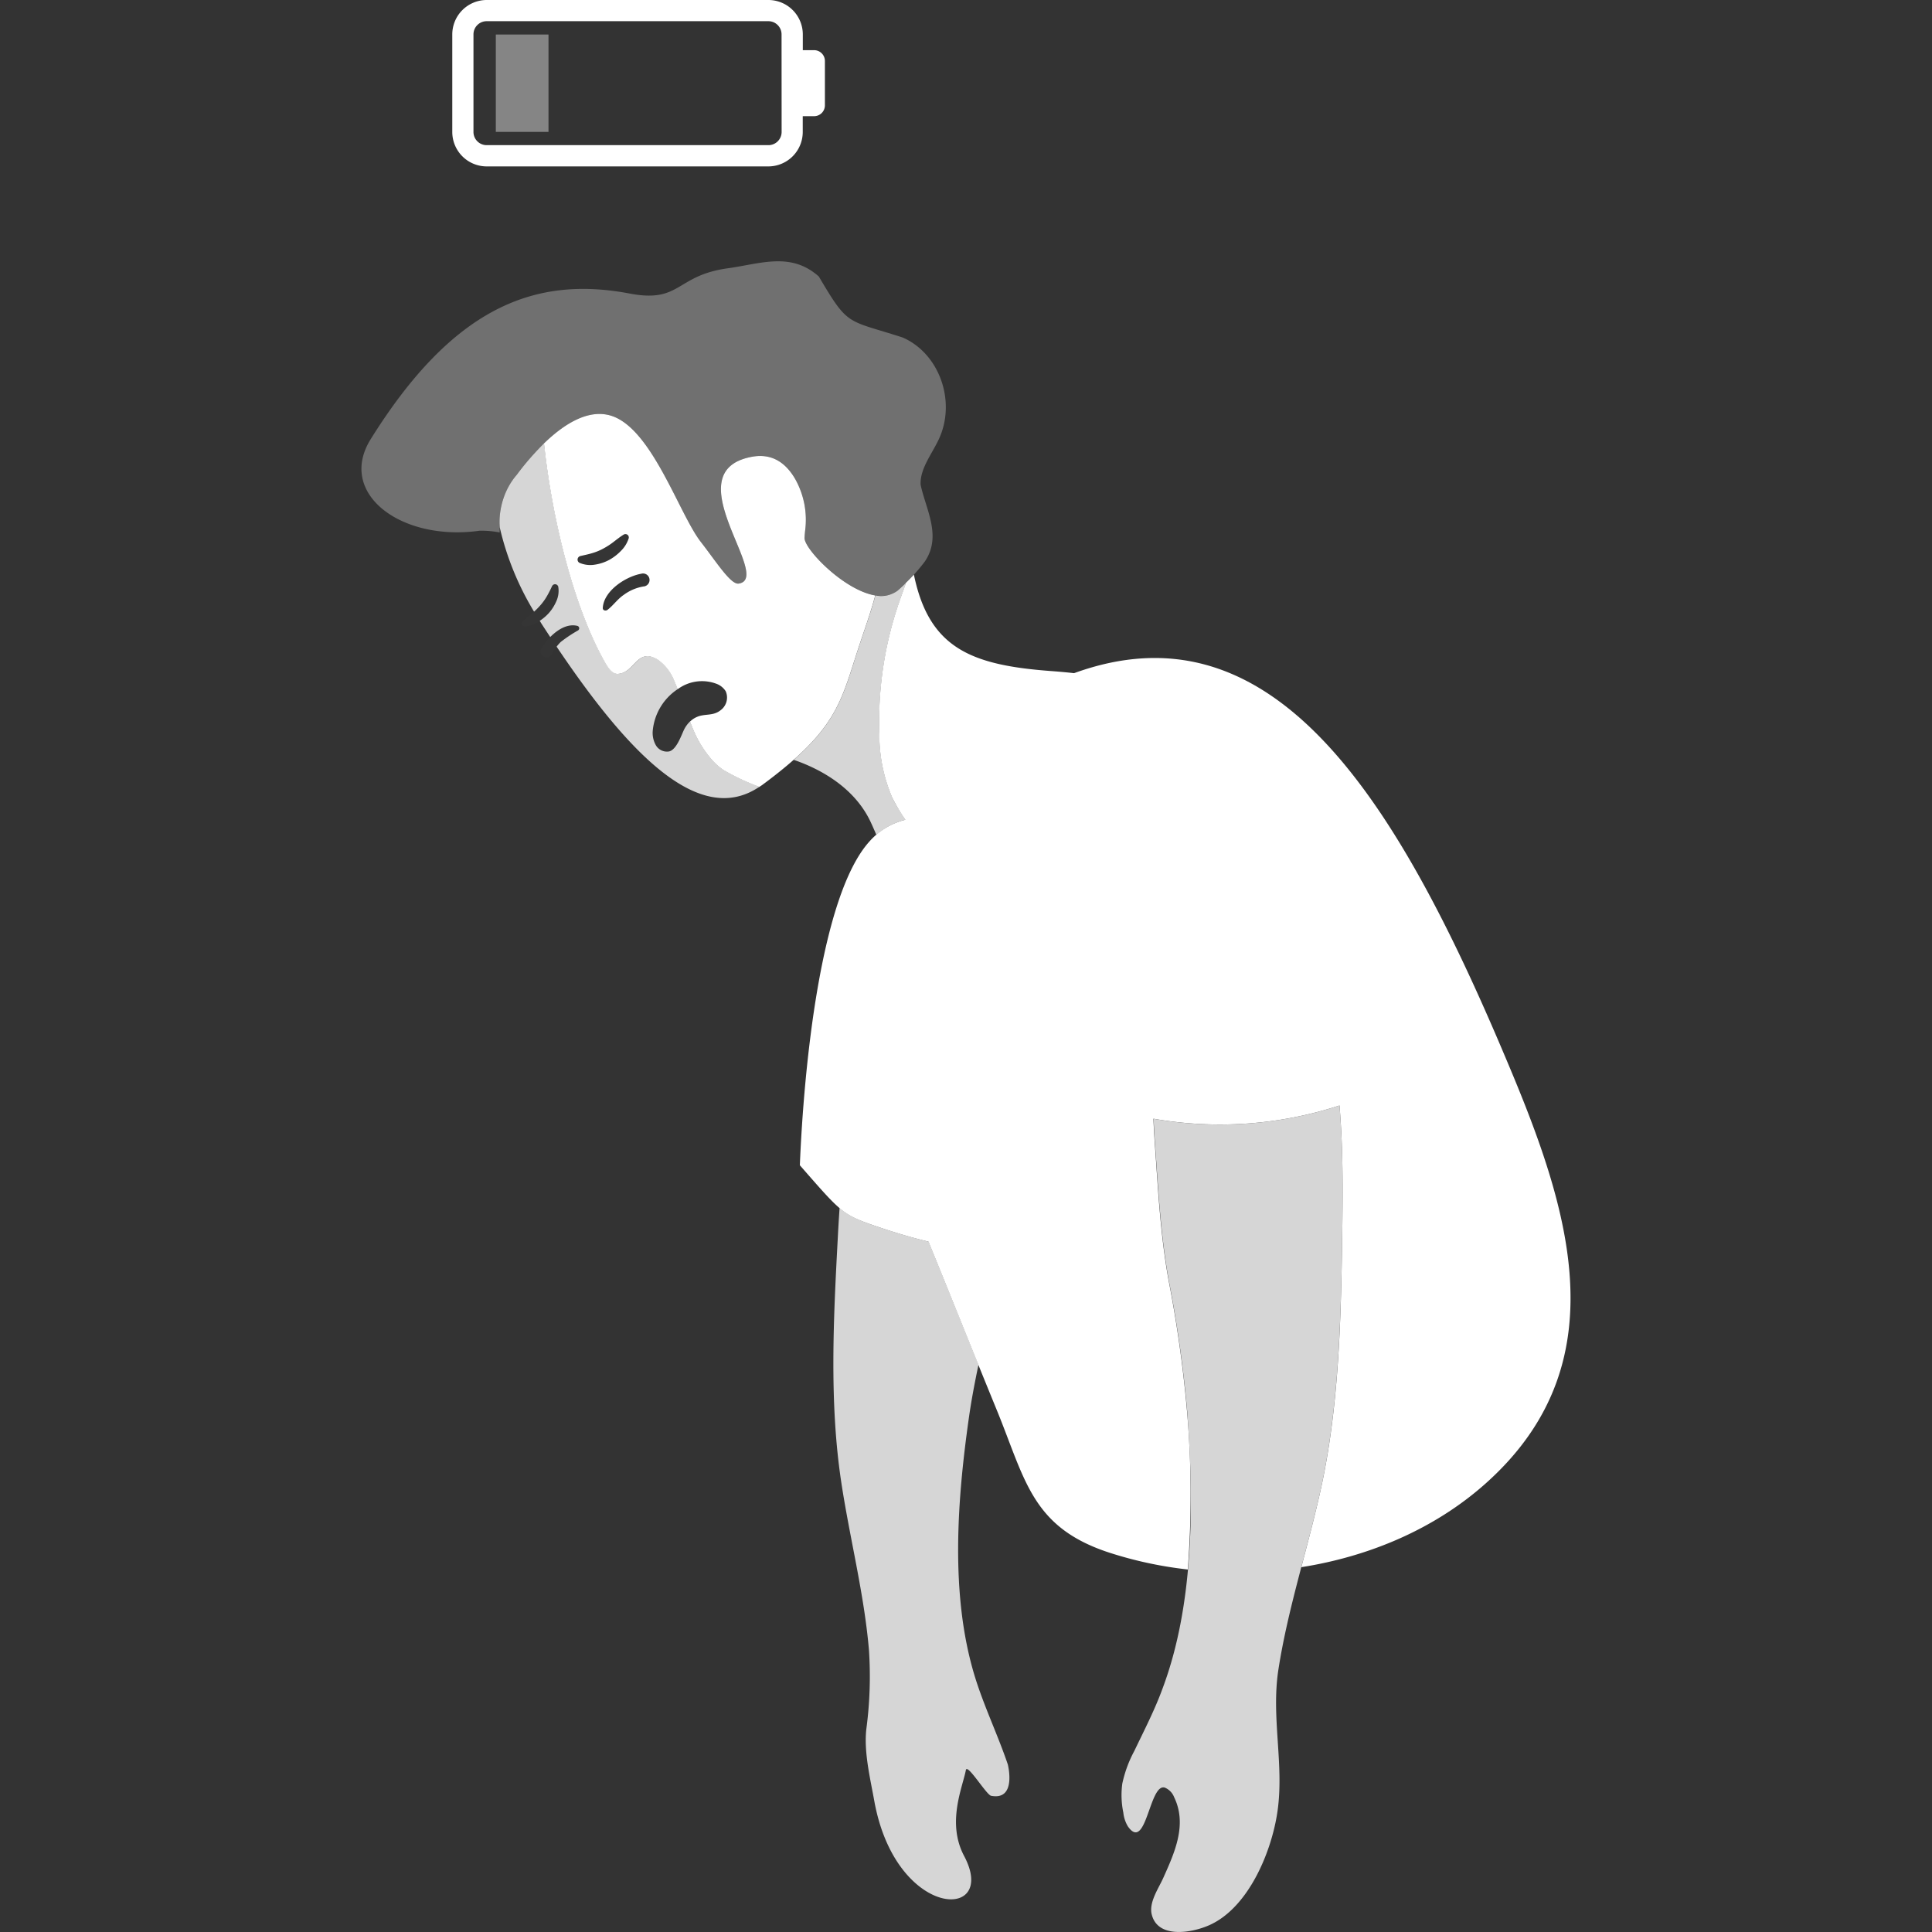
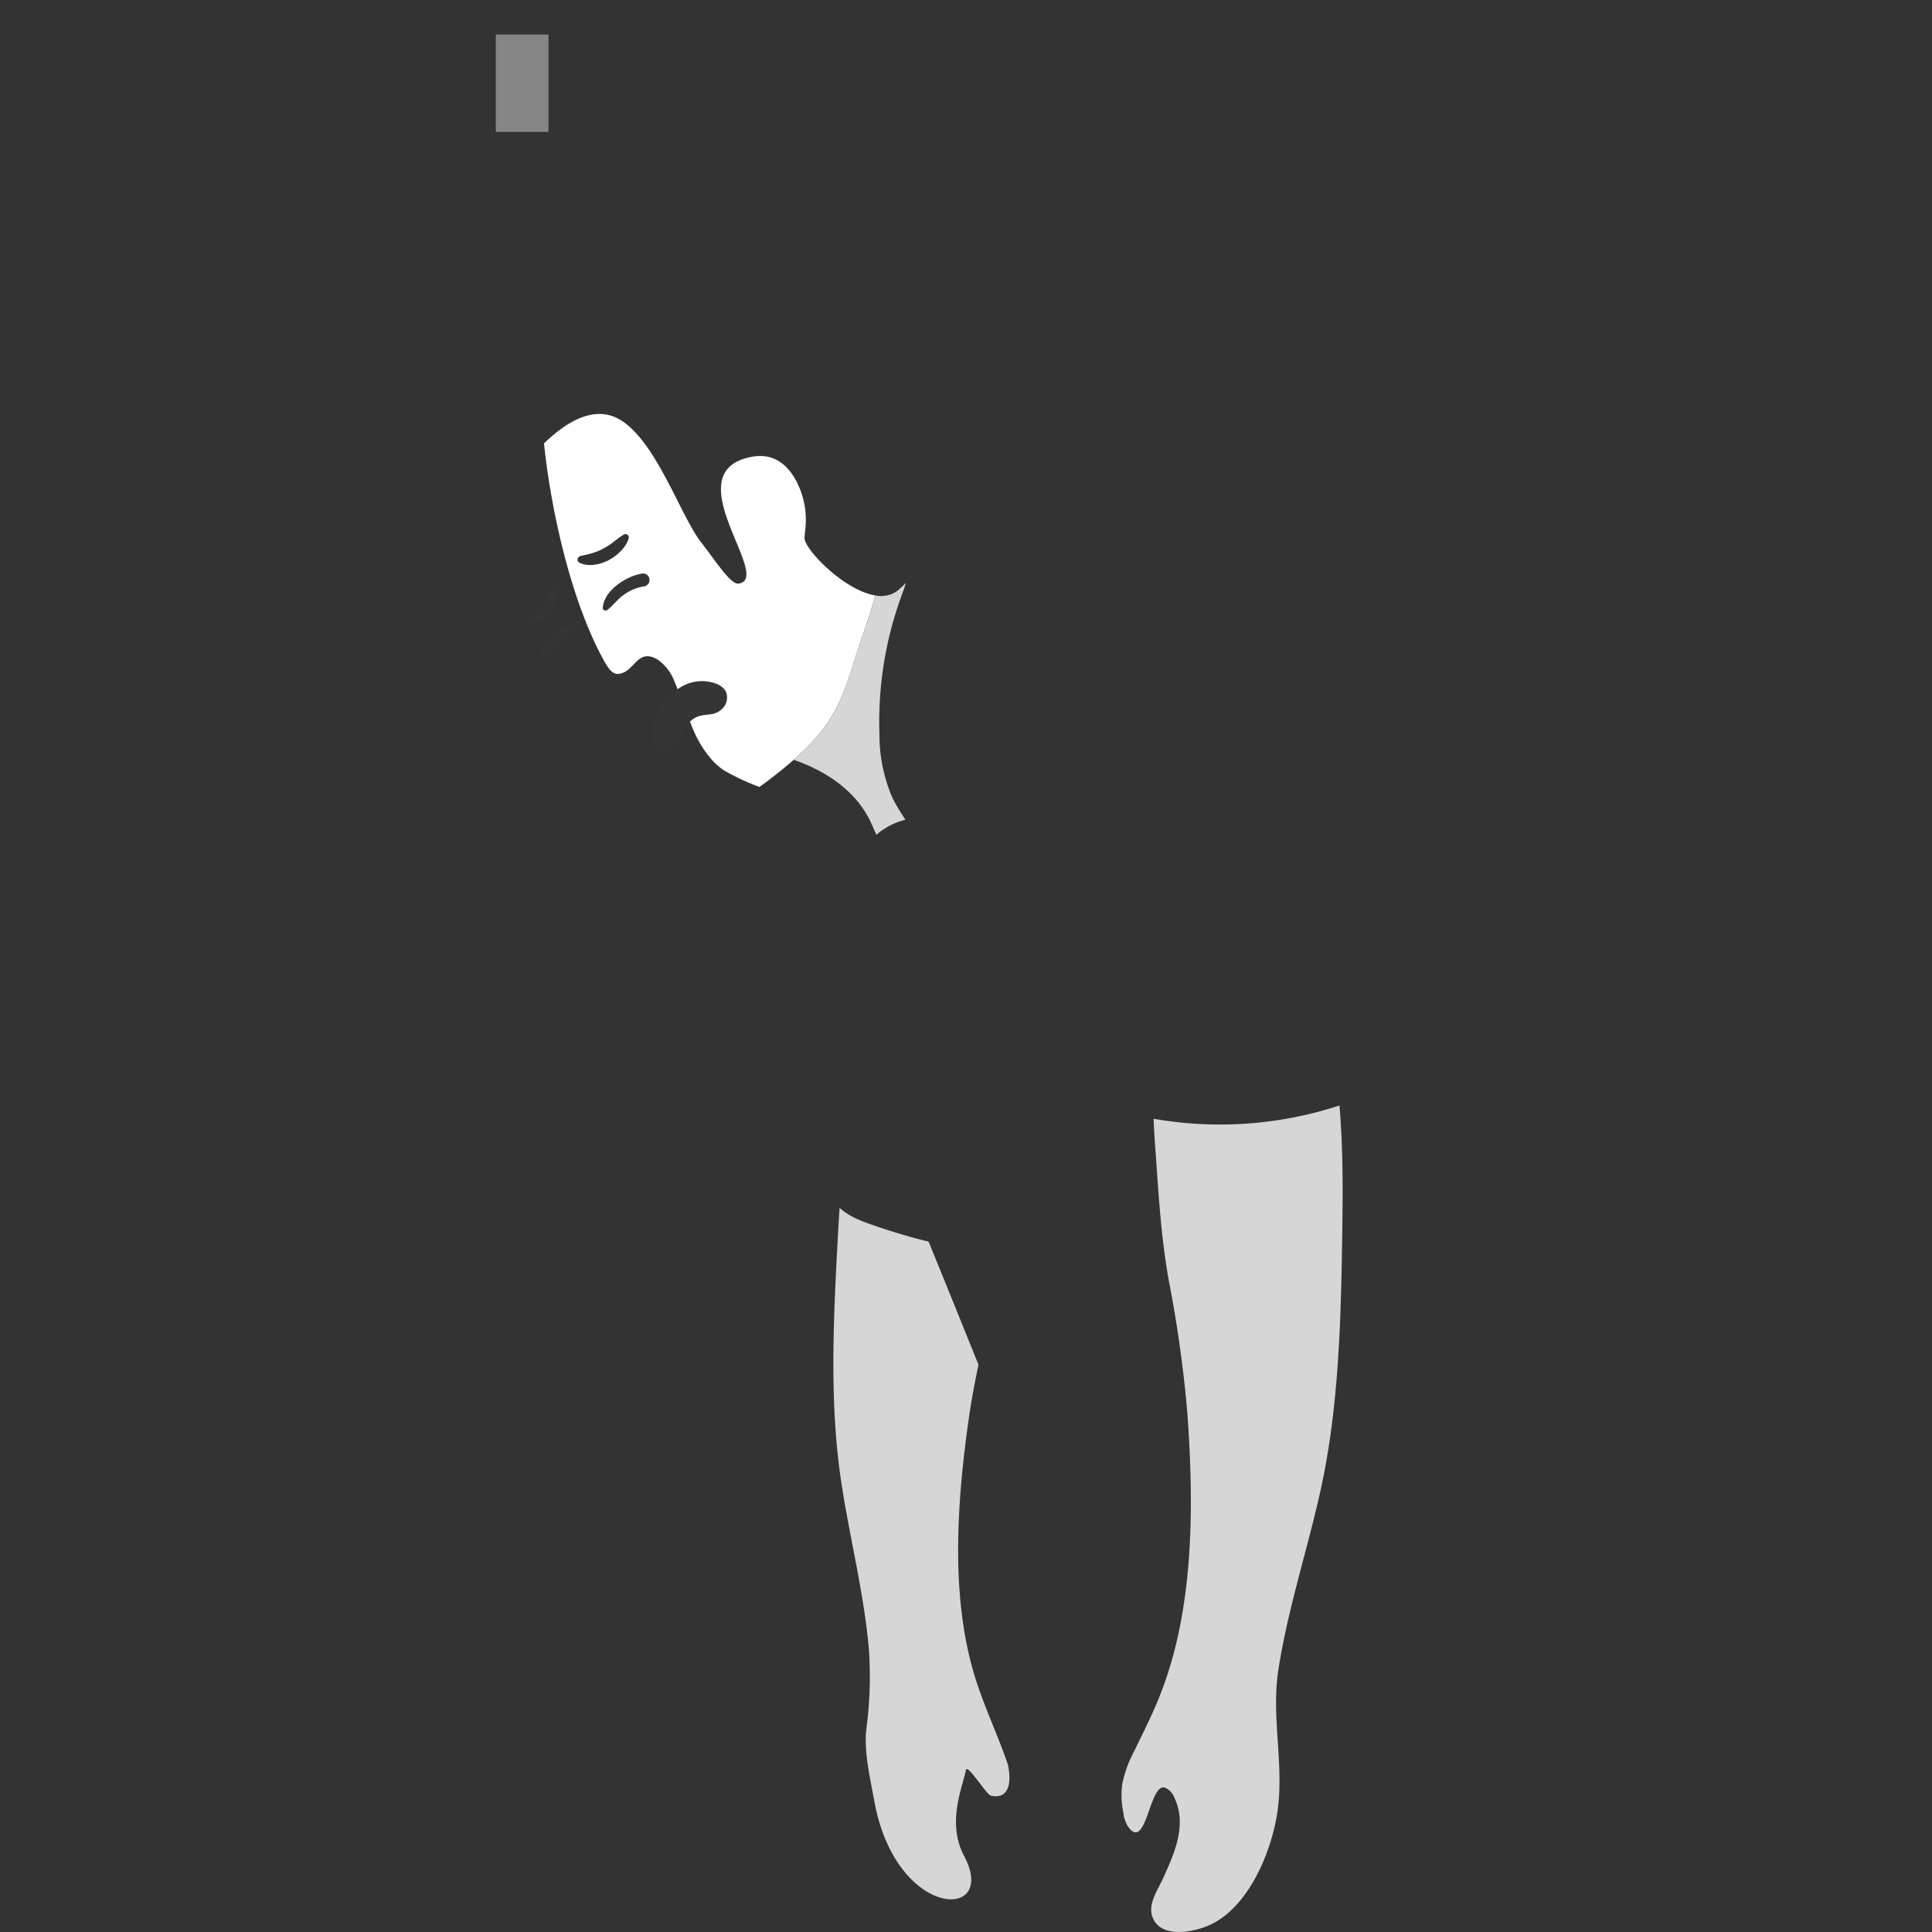
<svg xmlns="http://www.w3.org/2000/svg" viewBox="0 0 300 300">
  <rect x="0" y="0" width="300" height="300" fill="#333333" stroke="none" />
  <g fill="#fff">
-     <path d="m 145.78 68.2 c -1.09 2.34 -2.93 4.56 -2.83 7.06 .82 3.86 3.35 8.02 .63 11.97 a 29.56 29.56 0 0 1 -4.22 4.49 c -4.66 3.64 -14.54 -6.06 -14.43 -8.21 q .03 -.55 .09 -1.1 a 12.92 12.92 0 0 0 -1.59 -8.11 c -1.32 -2.23 -3.38 -3.99 -6.69 -3.37 -12.2 2.28 3.41 18.87 -2.04 19.69 -1.24 .19 -3.49 -3.41 -5.89 -6.49 -3.33 -4.29 -7.49 -17.32 -13.71 -19.51 -4.85 -1.7 -10.42 3.19 -14.88 9.13 -3.03 4.04 -2.61 6.55 -2.63 8.93 a 15.22 15.22 0 0 0 -3.12 -.27 c -12.14 1.71 -22.19 -5.75 -16.9 -14.23 12.85 -20.6 25.59 -25.37 40.2 -22.6 8.04 1.53 7.1 -2.85 15.38 -3.94 5.04 -.72 9.71 -2.54 14 1.3 4.62 7.83 4.26 6.64 13 9.46 5.72 2.48 8.37 9.93 5.63 15.8 z" opacity=".3" />
    <path d="m 208 171.66 a 59.78 59.78 0 0 1 -28.87 2.06 c .05 1.23 .12 2.48 .21 3.78 .53 7.23 .86 14.16 2.15 21.34 a 195.75 195.75 0 0 1 2.86 20.3 c 1.02 13.97 1.14 29.82 -3.84 43.08 -1.21 3.32 -2.85 6.48 -4.37 9.66 a 19.04 19.04 0 0 0 -1.87 5.08 13.32 13.32 0 0 0 .16 4.5 5.23 5.23 0 0 0 .7 2.13 c 2.87 4.12 3.33 -6.74 5.74 -6.01 a 2.63 2.63 0 0 1 1.45 1.49 c 2.06 4.25 .08 8.6 -1.72 12.6 -.72 1.59 -2.22 3.74 -1.76 5.6 .94 3.84 6.32 2.85 8.96 1.66 6.12 -2.74 9.69 -11.49 10.57 -17.68 1.05 -7.32 -1.01 -14.55 .14 -22 1.46 -9.41 4.47 -18.48 6.53 -27.76 2.96 -13.34 3.2 -27.5 3.4 -41.13 .05 -3.74 .07 -7.42 -.03 -11.06 q -.11 -3.84 -.41 -7.64 z" opacity=".8" />
    <path d="m 76.99 5.36 h 8.18 v 15.12 h -8.18 z" opacity=".4" />
-     <path d="m 126.42 7.79 h -1.76 v -2.45 a 5.35 5.35 0 0 0 -5.35 -5.34 h -43.74 a 5.35 5.35 0 0 0 -5.34 5.34 v 15.16 a 5.35 5.35 0 0 0 5.34 5.34 h 43.74 a 5.35 5.35 0 0 0 5.34 -5.34 v -2.46 h 1.76 a 1.68 1.68 0 0 0 1.68 -1.68 v -6.89 a 1.68 1.68 0 0 0 -1.67 -1.68 z m -5.05 12.7 a 2.05 2.05 0 0 1 -2.05 2.05 h -43.75 a 2.05 2.05 0 0 1 -2.05 -2.04 v -15.16 a 2.05 2.05 0 0 1 2.05 -2.05 h 43.74 a 2.05 2.05 0 0 1 2.05 2.05 z" />
    <path d="m 124.93 83.51 c .02 -.37 .05 -.73 .09 -1.1 a 12.92 12.92 0 0 0 -1.59 -8.11 c -1.32 -2.23 -3.38 -3.99 -6.69 -3.37 -12.2 2.28 3.41 18.87 -2.04 19.69 -1.24 .19 -3.49 -3.41 -5.89 -6.49 -3.33 -4.29 -7.49 -17.32 -13.71 -19.51 -3.4 -1.19 -7.15 .86 -10.63 4.23 1.14 10.9 4.38 24.96 9.4 33.89 .37 .66 1.08 1.91 1.99 1.9 2.72 -.03 2.99 -4.24 6.33 -2.17 a 7.28 7.28 0 0 1 2.53 3.33 c .18 .4 .34 .81 .51 1.22 a 6.34 6.34 0 0 1 5.94 -.87 2.88 2.88 0 0 1 1.52 1.19 2.44 2.44 0 0 1 -.74 2.9 l -.04 .03 c -1.02 .82 -2.04 .6 -3.18 .88 a 3.56 3.56 0 0 0 -1.59 .9 c .16 .4 .31 .8 .48 1.19 a 16.94 16.94 0 0 0 3.07 4.91 10.34 10.34 0 0 0 1.63 1.41 35.37 35.37 0 0 0 5.59 2.63 c .14 -.1 .28 -.18 .42 -.28 11.75 -8.67 12.18 -12.84 15.03 -21.48 .88 -2.67 1.82 -5.24 2.55 -7.97 -4.88 -.8 -11.07 -7.24 -10.98 -8.95 z m -34.9 3.91 a .57 .57 0 0 1 .1 -1.08 l .03 -.01 c .66 -.15 1.25 -.27 1.83 -.45 a 8.22 8.22 0 0 0 1.67 -.69 10.91 10.91 0 0 0 1.56 -1 c .5 -.38 1 -.79 1.61 -1.17 l .02 -.01 a .52 .52 0 0 1 .77 .59 4.76 4.76 0 0 1 -1.19 1.93 7.72 7.72 0 0 1 -1.83 1.41 6.9 6.9 0 0 1 -2.24 .74 4.27 4.27 0 0 1 -2.34 -.27 z m 9.81 3.66 a 7.13 7.13 0 0 0 -2.97 1.28 c -.98 .66 -1.63 1.64 -2.54 2.34 -.26 .2 -.75 .11 -.73 -.3 .15 -2.68 3.59 -4.89 5.97 -5.31 a 1.01 1.01 0 1 1 .27 1.98 z" />
-     <path d="m 112.33 119.54 a 10.34 10.34 0 0 1 -1.63 -1.41 16.94 16.94 0 0 1 -3.07 -4.91 c -.17 -.39 -.32 -.79 -.48 -1.19 a 4.44 4.44 0 0 0 -.96 1.33 c -.44 .94 -1.16 3.04 -2.28 3.32 a 1.99 1.99 0 0 1 -2.05 -.93 3.88 3.88 0 0 1 -.5 -2.31 8.7 8.7 0 0 1 3.89 -6.44 c -.17 -.41 -.33 -.82 -.51 -1.22 a 7.28 7.28 0 0 0 -2.53 -3.33 c -3.33 -2.06 -3.61 2.15 -6.33 2.17 -.9 .01 -1.62 -1.25 -1.99 -1.9 -5.02 -8.93 -8.25 -22.99 -9.4 -33.89 a 42.06 42.06 0 0 0 -4.25 4.9 11.38 11.38 0 0 0 -2.64 8.17 44.6 44.6 0 0 0 5.33 13.08 11.14 11.14 0 0 0 .96 -.97 8.68 8.68 0 0 0 1.02 -1.41 17.45 17.45 0 0 0 .8 -1.56 l .02 -.03 a .51 .51 0 0 1 .96 .12 3.91 3.91 0 0 1 -.29 2.2 6.97 6.97 0 0 1 -1.17 1.86 7.37 7.37 0 0 1 -1.42 1.21 c .12 .19 .22 .37 .34 .55 q .65 1 1.29 1.97 c 1.17 -1.18 2.71 -2.12 4.23 -1.73 a .39 .39 0 0 1 .09 .7 21.46 21.46 0 0 0 -2.71 1.81 8.34 8.34 0 0 0 -.62 .71 c 11.27 16.77 22.22 28.03 31.49 21.76 a 35.37 35.37 0 0 1 -5.59 -2.63 z" opacity=".8" />
    <path d="m 81.21 96.43 c .49 -.44 .96 -.8 1.42 -1.18 a 10.65 10.65 0 0 0 1.26 -1.24 8.68 8.68 0 0 0 1.02 -1.41 17.45 17.45 0 0 0 .8 -1.56 l .02 -.03 a .51 .51 0 0 1 .96 .12 3.91 3.91 0 0 1 -.29 2.2 6.99 6.99 0 0 1 -1.17 1.86 7.53 7.53 0 0 1 -1.67 1.39 4.22 4.22 0 0 1 -2.05 .68 .46 .46 0 0 1 -.33 -.81 z" opacity=".01" />
-     <path d="m 97.61 83.62 a 4.76 4.76 0 0 1 -1.19 1.93 7.72 7.72 0 0 1 -1.83 1.41 6.9 6.9 0 0 1 -2.24 .74 4.27 4.27 0 0 1 -2.33 -.28 .57 .57 0 0 1 .1 -1.08 l .03 -.01 c .66 -.15 1.25 -.27 1.83 -.45 a 8.22 8.22 0 0 0 1.67 -.69 10.91 10.91 0 0 0 1.56 -1 19.84 19.84 0 0 1 1.61 -1.17 l .02 -.01 a .52 .52 0 0 1 .77 .59 z" opacity=".01" />
    <path d="m 111.96 110.23 l -.04 .03 c -1.02 .82 -2.04 .6 -3.18 .88 a 4.01 4.01 0 0 0 -2.56 2.23 c -.44 .94 -1.16 3.04 -2.28 3.32 a 1.99 1.99 0 0 1 -2.05 -.93 3.88 3.88 0 0 1 -.5 -2.31 c .21 -4.47 5.3 -9.12 9.84 -7.31 a 2.88 2.88 0 0 1 1.52 1.19 2.44 2.44 0 0 1 -.75 2.9 z" opacity=".01" />
    <path d="m 89.67 97.19 c -2.26 -.57 -4.6 1.79 -5.62 3.54 -.59 1.01 1.03 1.95 1.57 .92 a 7.6 7.6 0 0 1 1.43 -1.95 21.46 21.46 0 0 1 2.71 -1.81 .39 .39 0 0 0 -.09 -.7 z" opacity=".01" />
    <path d="m 94.33 94.7 c .91 -.71 1.56 -1.69 2.54 -2.34 a 7.13 7.13 0 0 1 2.97 -1.28 1 1 0 1 0 -.27 -1.98 c -2.38 .42 -5.82 2.63 -5.97 5.31 -.02 .41 .46 .51 .73 .3 z" opacity=".01" />
    <path d="m 151.29 260.06 c -3.75 -12.5 -2.66 -27.07 -.85 -39.85 .39 -2.78 .92 -5.54 1.5 -8.3 -2.58 -6.37 -5.14 -12.75 -7.75 -19.11 -2.44 -.59 -5.13 -1.37 -8.1 -2.38 -2.77 -.95 -4.13 -1.5 -5.72 -2.85 q -.16 2.32 -.28 4.68 c -.67 12.55 -1.34 25.58 .56 38.03 1.32 8.66 3.53 17.19 4.28 25.93 a 61.82 61.82 0 0 1 -.41 12.31 c -.39 3.56 .6 7.59 1.23 11.08 3.32 18.51 19.36 18.8 13.96 8.6 -2.74 -5.17 -.25 -10.63 .27 -13.34 .21 -1.1 3.19 3.85 3.92 3.99 4.03 .77 2.59 -4.88 2.59 -4.88 -1.6 -4.71 -3.78 -9.19 -5.2 -13.91 z" opacity=".8" />
    <path d="m 135.2 127.65 c .31 .67 .6 1.33 .88 1.98 a 10.89 10.89 0 0 1 4.51 -2.34 c -.06 -.09 -.12 -.19 -.18 -.28 -.32 -.49 -.64 -.99 -.94 -1.49 -.02 -.04 -.04 -.08 -.07 -.12 -.31 -.52 -.6 -1.05 -.86 -1.6 a 24.7 24.7 0 0 1 -1.98 -9.75 56.95 56.95 0 0 1 3.19 -20.88 c .31 -.89 .65 -1.77 .94 -2.67 -.42 .41 -.87 .83 -1.33 1.23 a 4.27 4.27 0 0 1 -3.4 .73 l -.06 .1 c -.73 2.69 -1.66 5.23 -2.53 7.87 -2.38 7.23 -3.08 11.33 -10.12 17.56 3.56 1.21 9.29 3.98 11.95 9.66 z" opacity=".8" />
-     <path d="m 232.91 162.18 c -17.06 -39.97 -35.95 -68.61 -66.13 -57.65 -1.12 -.13 -2.27 -.23 -3.45 -.32 -12.48 -.91 -19.06 -3.52 -21.42 -14.98 -.38 .41 -.79 .84 -1.24 1.27 -.29 .9 -.63 1.78 -.94 2.67 a 56.95 56.95 0 0 0 -3.19 20.88 24.7 24.7 0 0 0 1.98 9.75 28.28 28.28 0 0 0 2.06 3.49 10.95 10.95 0 0 0 -5.59 3.39 c -7.6 8.46 -10.18 35.27 -10.79 50.26 6.44 7.36 6.58 7.67 11.87 9.48 2.97 1.01 5.66 1.8 8.1 2.38 3.56 8.68 7.02 17.4 10.58 26.08 4.47 10.9 5.43 18.27 17.49 22.21 a 61.85 61.85 0 0 0 12.2 2.62 152.4 152.4 0 0 0 -.12 -24.58 195.75 195.75 0 0 0 -2.86 -20.3 c -1.3 -7.19 -1.63 -14.11 -2.15 -21.34 -.09 -1.29 -.16 -2.54 -.21 -3.78 a 59.78 59.78 0 0 0 28.9 -2.05 q .31 3.8 .41 7.65 c .1 3.64 .08 7.32 .03 11.06 -.19 13.63 -.43 27.79 -3.4 41.13 -.88 3.97 -1.94 7.91 -2.97 11.85 10.56 -1.66 20.68 -5.93 28.59 -12.97 21.91 -19.51 12.14 -45.04 2.25 -68.2 z" />
  </g>
</svg>